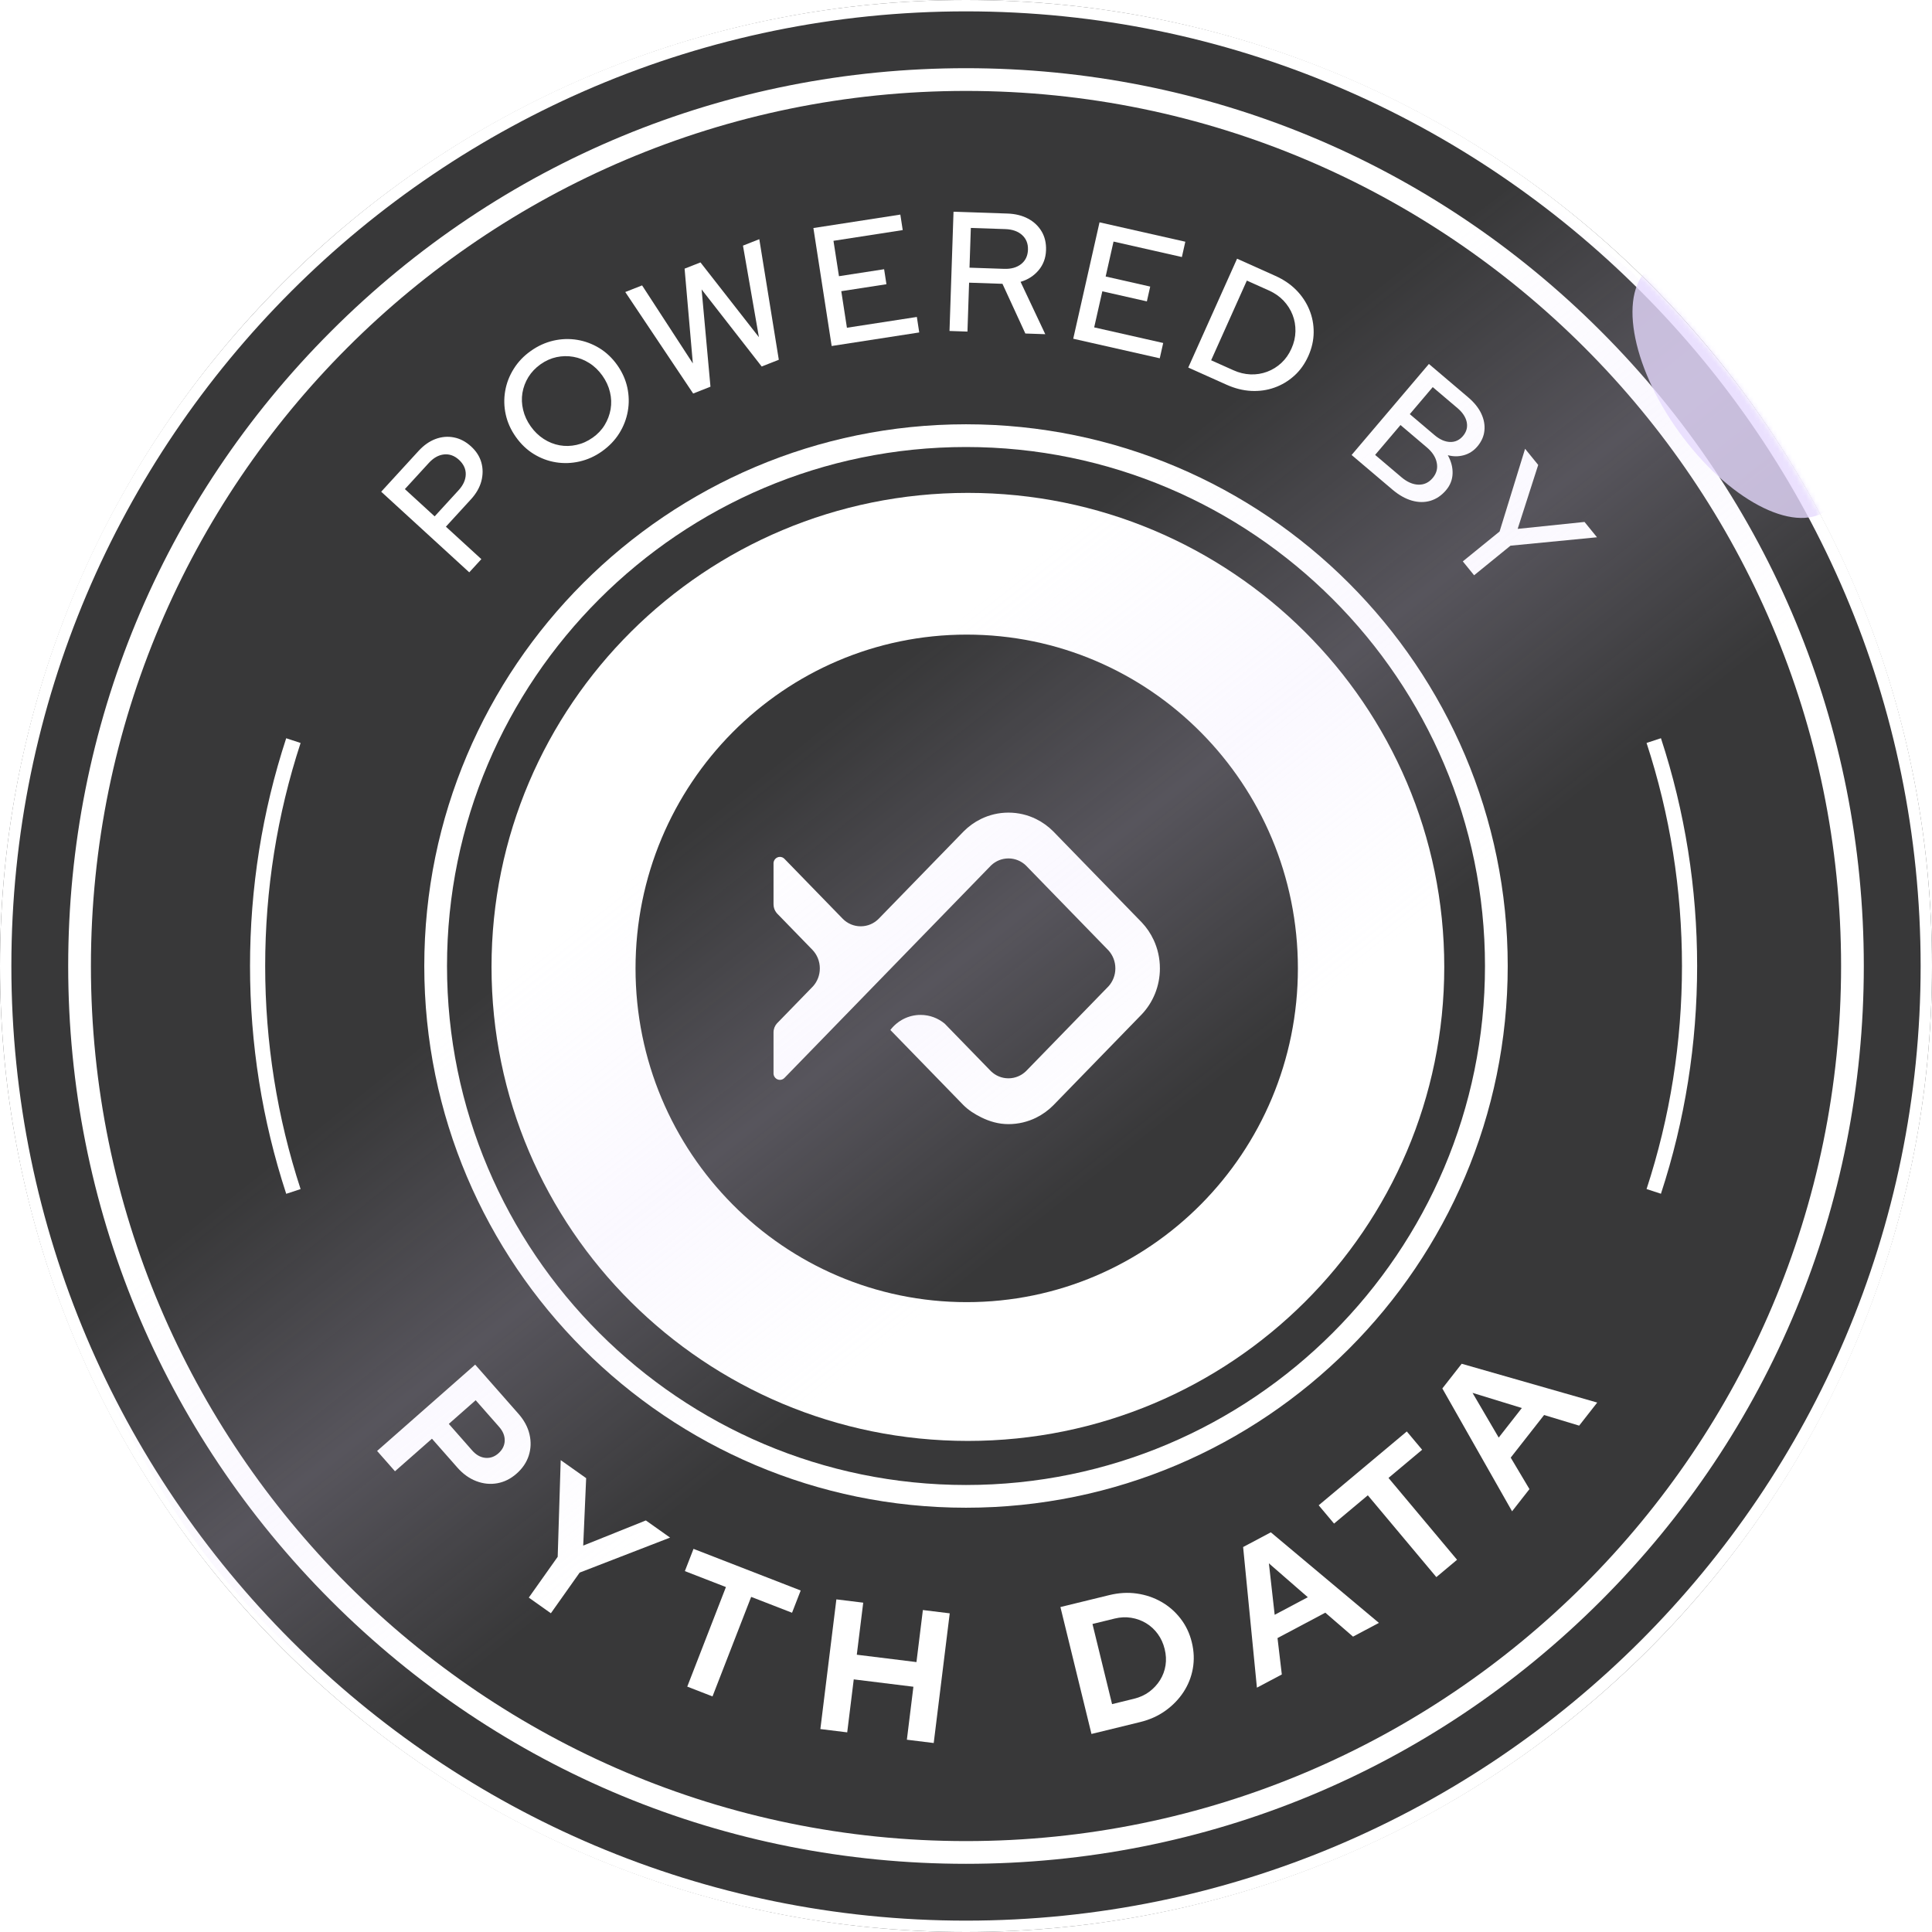
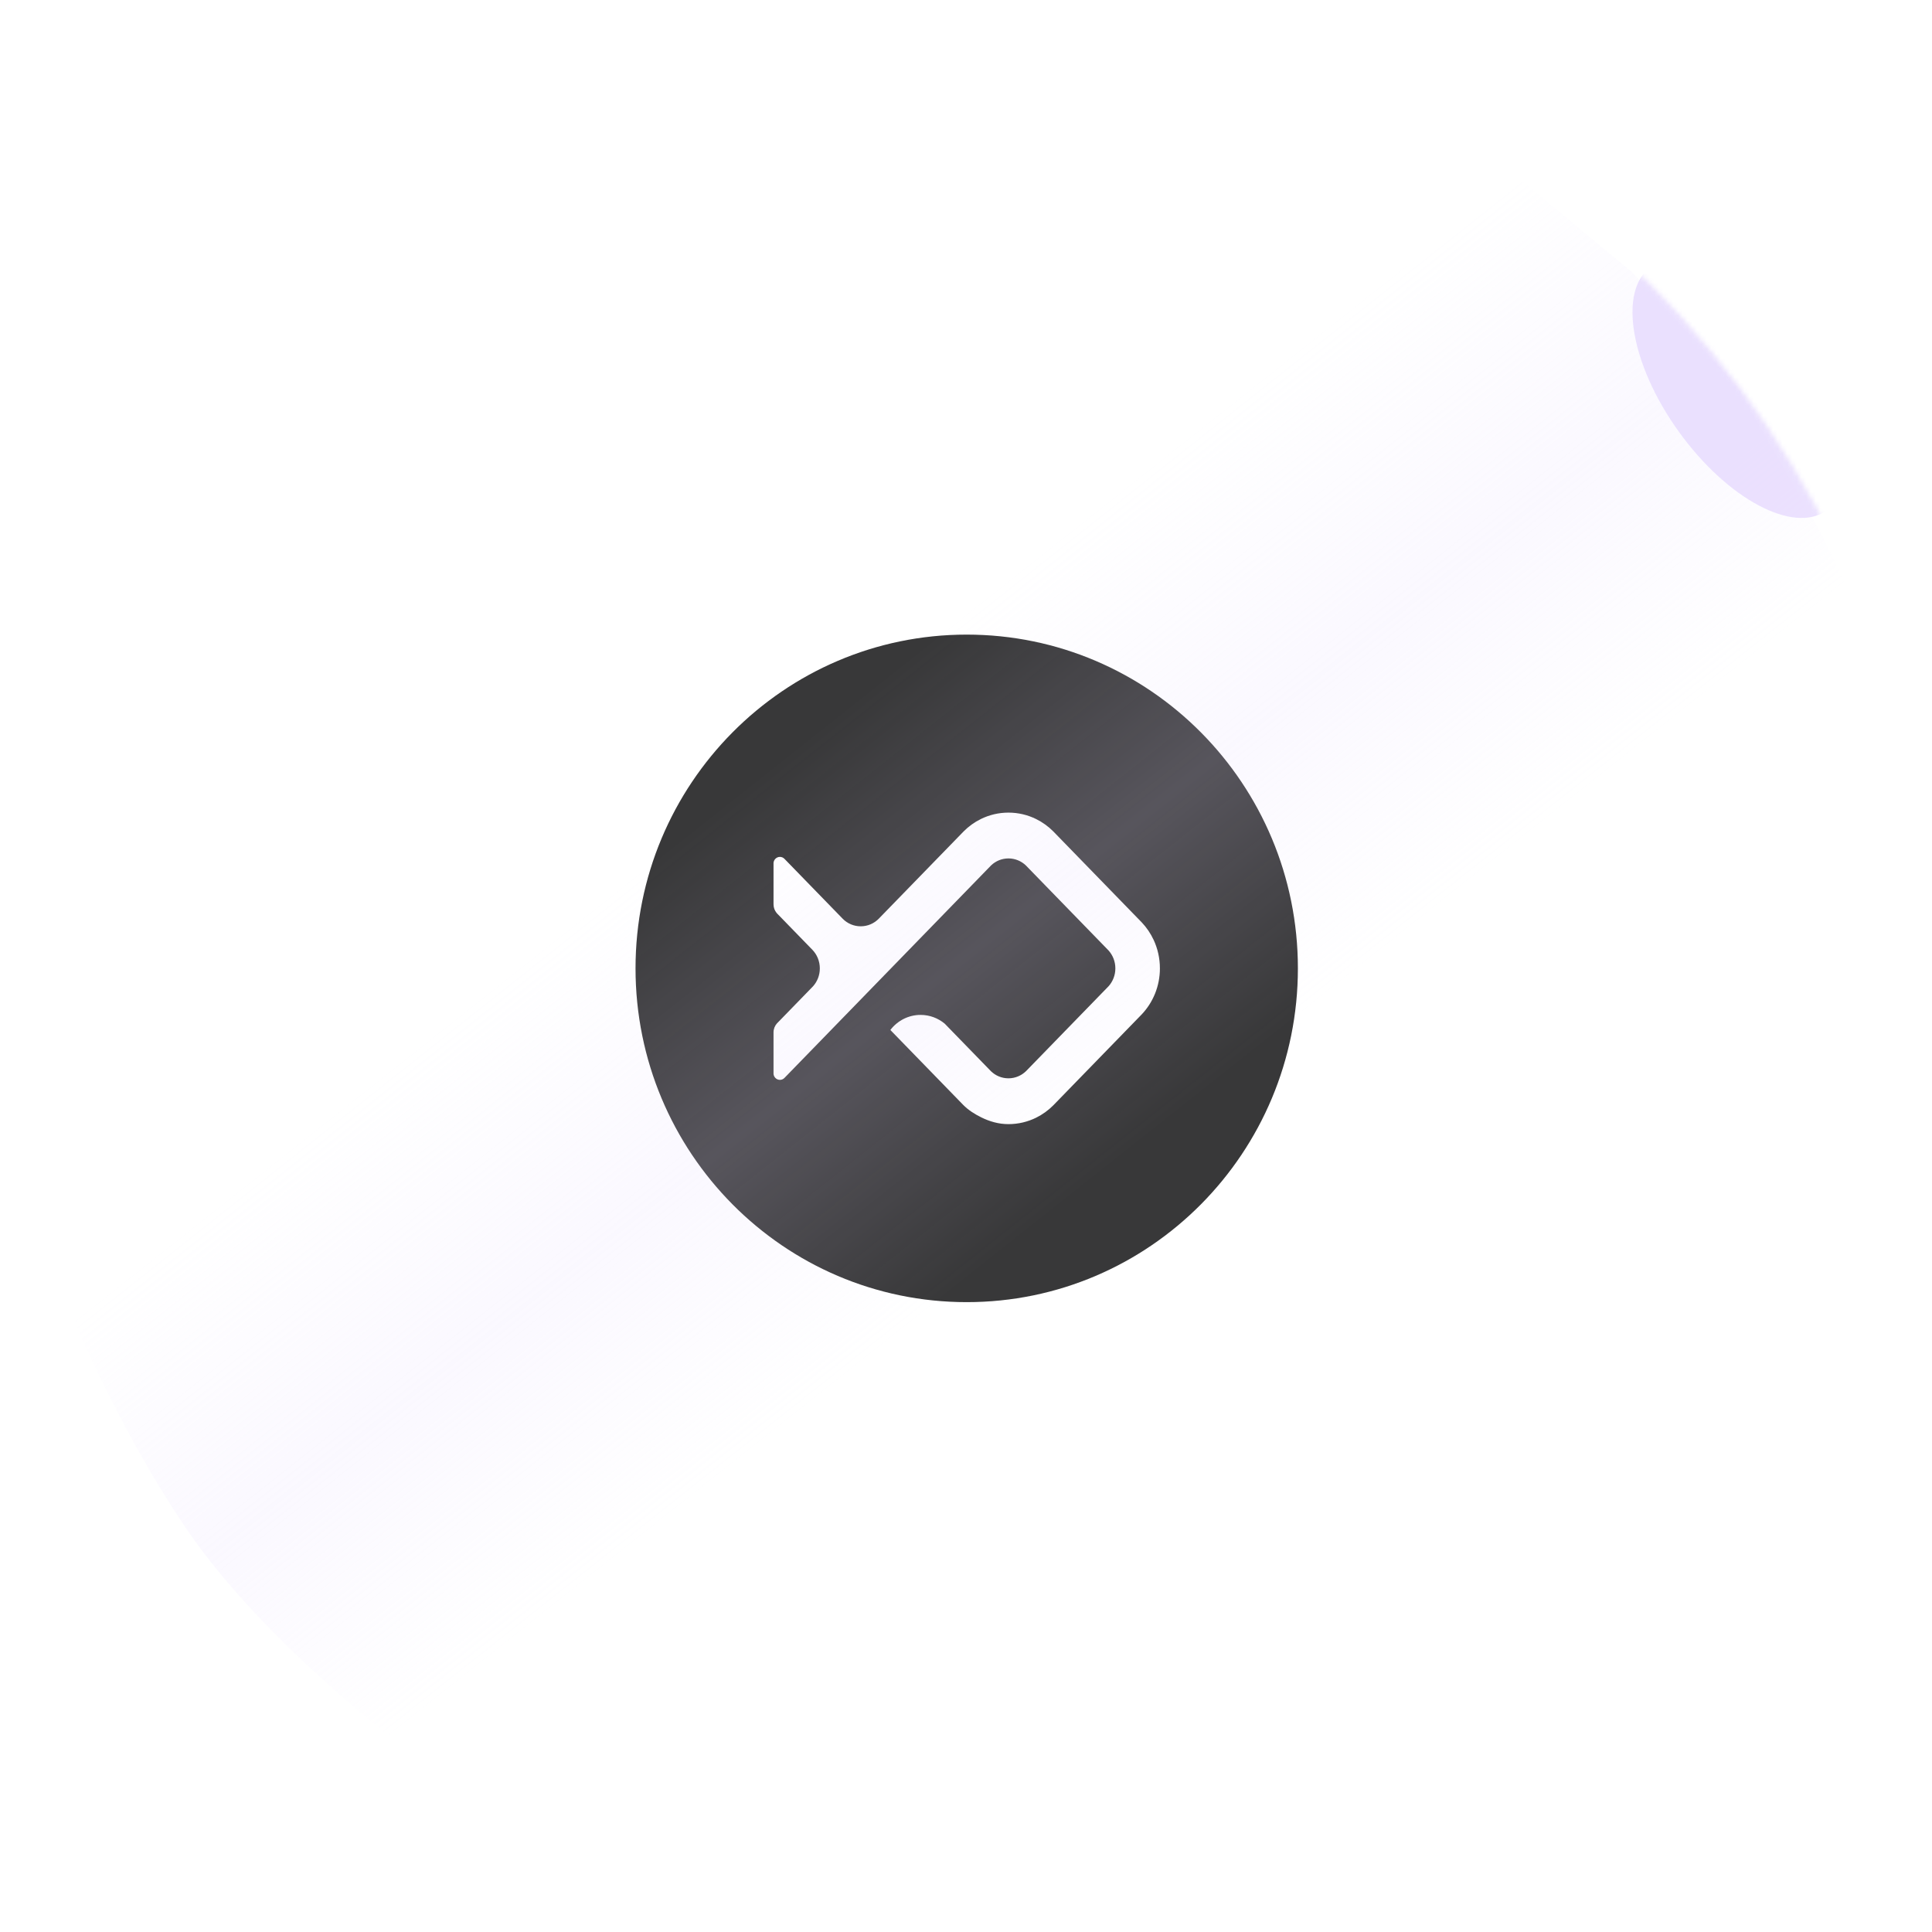
<svg xmlns="http://www.w3.org/2000/svg" width="407" height="407" viewBox="0 0 407 407" fill="none">
  <g clip-path="url(#clip0_16274_10203)">
    <path d="M203.101 372.684C296.319 372.684 371.887 297.116 371.887 203.899C371.887 110.681 296.319 35.113 203.101 35.113C109.884 35.113 34.316 110.681 34.316 203.899C34.316 297.116 109.884 372.684 203.101 372.684Z" fill="#383839" />
    <path d="M203.5 407C315.888 407 407 315.888 407 203.5C407 91.112 315.888 0 203.5 0C91.112 0 0 91.112 0 203.5C0 315.888 91.112 407 203.5 407Z" fill="#383839" />
    <path d="M203.899 303.549C148.475 303.549 103.545 258.843 103.545 203.691C103.545 148.538 148.475 103.832 203.899 103.832C259.323 103.832 304.252 148.538 304.252 203.691C304.252 258.843 259.323 303.549 203.899 303.549Z" fill="white" />
    <path d="M203.5 407C149.146 407 98.039 385.836 59.605 347.394C21.172 308.953 0 257.854 0 203.5C0 149.146 21.164 98.039 59.605 59.605C98.039 21.164 149.146 0 203.5 0C257.854 0 308.961 21.164 347.394 59.605C385.828 98.039 407 149.146 407 203.5C407 257.854 385.836 308.961 347.394 347.394C308.953 385.828 257.854 407 203.5 407ZM203.5 2.394C92.612 2.394 2.394 92.612 2.394 203.5C2.394 314.388 92.612 404.606 203.5 404.606C314.388 404.606 404.606 314.388 404.606 203.5C404.606 92.612 314.388 2.394 203.5 2.394Z" fill="white" />
    <path d="M203.5 392.636C152.984 392.636 105.485 372.964 69.765 337.236C34.044 301.508 14.365 254.016 14.365 203.501C14.365 152.985 34.036 105.485 69.765 69.765C105.485 34.037 152.984 14.365 203.5 14.365C254.016 14.365 301.515 34.037 337.235 69.765C372.956 105.485 392.635 152.985 392.635 203.501C392.635 254.016 372.964 301.516 337.235 337.236C301.507 372.956 254.016 392.636 203.5 392.636ZM203.5 19.154C101.854 19.154 19.153 101.854 19.153 203.501C19.153 305.147 101.854 387.848 203.5 387.848C305.146 387.848 387.847 305.147 387.847 203.501C387.847 101.854 305.146 19.154 203.5 19.154Z" fill="white" />
    <path d="M349.9 251.478L346.868 250.488C351.816 235.373 354.329 219.564 354.329 203.5C354.329 187.435 351.816 171.634 346.868 156.511L349.9 155.514C354.96 170.956 357.522 187.1 357.522 203.492C357.522 219.884 354.96 236.036 349.9 251.47V251.478Z" fill="white" />
    <path d="M60.292 251.478C55.232 236.044 52.67 219.899 52.67 203.5C52.67 187.1 55.232 170.956 60.292 155.521L63.324 156.519C58.376 171.634 55.863 187.443 55.863 203.508C55.863 219.572 58.376 235.381 63.324 250.496L60.292 251.494V251.478Z" fill="white" />
-     <path d="M203.5 317.62C140.575 317.62 89.38 266.426 89.38 203.5C89.38 140.575 140.575 89.381 203.5 89.381C266.425 89.381 317.62 140.575 317.62 203.5C317.62 266.426 266.425 317.62 203.5 317.62ZM203.5 94.169C143.216 94.169 94.169 143.217 94.169 203.5C94.169 263.784 143.216 312.832 203.5 312.832C263.784 312.832 312.831 263.784 312.831 203.5C312.831 143.217 263.784 94.169 203.5 94.169Z" fill="white" />
    <path d="M98.842 120.559L80.304 103.585L88.141 95.03C89.258 93.809 90.455 92.963 91.74 92.484C93.025 92.005 94.317 91.894 95.626 92.149C96.935 92.404 98.148 93.043 99.257 94.064C100.334 95.054 101.053 96.179 101.404 97.44C101.755 98.701 101.755 100.01 101.404 101.358C101.045 102.707 100.319 103.976 99.217 105.181L93.934 110.951L101.404 117.79L98.858 120.567L98.842 120.559ZM91.564 108.78L96.608 103.274C97.597 102.196 98.092 101.079 98.116 99.93C98.14 98.781 97.653 97.759 96.688 96.865C95.738 95.995 94.684 95.612 93.535 95.732C92.386 95.852 91.325 96.45 90.335 97.528L85.291 103.034L91.564 108.78Z" fill="white" />
    <path d="M126.805 95.087C125.345 96.124 123.765 96.835 122.089 97.218C120.413 97.601 118.737 97.656 117.077 97.385C115.417 97.114 113.861 96.523 112.417 95.629C110.972 94.736 109.727 93.539 108.674 92.054C107.621 90.57 106.91 88.998 106.543 87.338C106.176 85.678 106.136 84.018 106.424 82.358C106.711 80.698 107.317 79.142 108.235 77.682C109.153 76.221 110.342 74.976 111.81 73.939C113.311 72.869 114.907 72.151 116.583 71.76C118.266 71.377 119.934 71.321 121.594 71.593C123.254 71.864 124.81 72.454 126.271 73.34C127.723 74.234 128.976 75.423 130.03 76.907C131.083 78.392 131.785 79.964 132.152 81.632C132.511 83.3 132.551 84.96 132.256 86.62C131.961 88.28 131.362 89.836 130.445 91.296C129.527 92.757 128.314 94.017 126.813 95.079L126.805 95.087ZM124.85 92.206C125.904 91.456 126.75 90.57 127.38 89.532C128.011 88.495 128.426 87.386 128.633 86.205C128.833 85.024 128.793 83.819 128.497 82.597C128.21 81.376 127.675 80.227 126.901 79.134C126.127 78.041 125.209 77.155 124.148 76.485C123.087 75.814 121.969 75.375 120.788 75.168C119.607 74.96 118.434 74.984 117.245 75.232C116.064 75.487 114.931 75.99 113.853 76.756C112.8 77.506 111.954 78.4 111.308 79.437C110.669 80.483 110.254 81.592 110.055 82.765C109.863 83.946 109.911 85.143 110.206 86.356C110.494 87.577 111.028 88.727 111.802 89.82C112.576 90.913 113.494 91.799 114.548 92.477C115.601 93.156 116.71 93.594 117.891 93.81C119.065 94.017 120.254 93.993 121.459 93.722C122.664 93.459 123.797 92.948 124.85 92.198V92.206Z" fill="white" />
    <path d="M146.022 82.899L131.721 61.519L135.264 60.123L145.958 76.562L144.218 56.596L147.562 55.279L159.876 71.032L156.516 51.743L159.956 50.387L164.066 75.788L160.459 77.209L147.802 60.969L149.669 81.462L146.03 82.899H146.022Z" fill="white" />
    <path d="M175.199 72.883L171.352 48.04L189.667 45.207L190.17 48.471L175.582 50.73L176.739 58.183L186.251 56.715L186.738 59.875L177.226 61.343L178.415 69.044L193.147 66.77L193.649 70.034L175.199 72.891V72.883Z" fill="white" />
    <path d="M200.025 69.724L200.871 44.602L212.211 44.985C213.887 45.041 215.34 45.4 216.577 46.062C217.814 46.724 218.763 47.626 219.434 48.759C220.104 49.893 220.415 51.217 220.359 52.726C220.304 54.354 219.785 55.758 218.795 56.931C217.806 58.104 216.545 58.918 214.997 59.373L220.2 70.402L216.002 70.258L211.182 59.788L204.151 59.549L203.808 69.852L200.041 69.724H200.025ZM204.247 56.389L211.533 56.636C213.017 56.684 214.215 56.349 215.124 55.623C216.034 54.896 216.513 53.891 216.553 52.598C216.593 51.329 216.186 50.3 215.324 49.517C214.462 48.735 213.289 48.32 211.804 48.265L204.518 48.017L204.239 56.381L204.247 56.389Z" fill="white" />
    <path d="M226.089 71.36L231.628 46.836L249.703 50.922L248.977 54.146L234.58 50.89L232.921 58.248L242.305 60.371L241.603 63.491L232.218 61.368L230.503 68.966L245.043 72.254L244.317 75.478L226.097 71.36H226.089Z" fill="white" />
    <path d="M250.318 77.434L260.605 54.498L268.665 58.113C270.412 58.895 271.889 59.901 273.086 61.122C274.283 62.343 275.193 63.715 275.823 65.24C276.454 66.764 276.757 68.368 276.741 70.036C276.725 71.712 276.35 73.364 275.616 75C274.874 76.66 273.884 78.048 272.647 79.157C271.41 80.275 270.021 81.105 268.473 81.655C266.925 82.206 265.297 82.437 263.573 82.35C261.858 82.262 260.118 81.823 258.378 81.041L250.318 77.426V77.434ZM255.138 75.894L259.823 77.992C261.028 78.535 262.233 78.822 263.446 78.87C264.659 78.918 265.824 78.727 266.941 78.311C268.058 77.897 269.056 77.274 269.942 76.452C270.827 75.63 271.53 74.625 272.056 73.444C272.599 72.246 272.878 71.033 272.902 69.804C272.926 68.583 272.727 67.418 272.296 66.325C271.873 65.232 271.234 64.234 270.405 63.348C269.567 62.462 268.537 61.744 267.316 61.194L262.664 59.111L255.146 75.885L255.138 75.894Z" fill="white" />
    <path d="M284.745 95.835L301.017 76.674L309.285 83.697C310.562 84.782 311.48 85.923 312.046 87.128C312.613 88.333 312.836 89.53 312.709 90.727C312.589 91.924 312.086 93.034 311.224 94.055C310.45 94.965 309.508 95.579 308.391 95.891C307.282 96.202 306.149 96.202 305 95.891C305.718 97.191 306.053 98.484 306.005 99.785C305.957 101.078 305.494 102.251 304.608 103.288C303.675 104.382 302.589 105.116 301.352 105.491C300.108 105.866 298.799 105.85 297.426 105.459C296.053 105.06 294.697 104.294 293.364 103.169L284.737 95.851L284.745 95.835ZM289.693 95.835L295.224 100.527C296.413 101.533 297.602 102.059 298.791 102.099C299.98 102.139 300.985 101.676 301.807 100.703C302.613 99.753 302.909 98.692 302.677 97.511C302.454 96.329 301.751 95.236 300.562 94.231L295.032 89.538L289.685 95.835H289.693ZM296.987 87.24L302.19 91.653C303.284 92.579 304.377 93.066 305.454 93.106C306.532 93.145 307.449 92.722 308.192 91.853C308.934 90.975 309.197 90.009 308.99 88.948C308.774 87.886 308.12 86.889 307.027 85.963L301.823 81.55L296.987 87.248V87.24Z" fill="white" />
-     <path d="M308.16 118.261L315.909 111.964L321.279 94.543L324.041 97.943L319.715 111.414L333.801 109.953L336.426 113.185L318.199 114.957L310.538 121.189L308.16 118.261Z" fill="white" />
    <path d="M79.442 305.66L100.101 287.475L109.22 297.834C110.415 299.187 111.193 300.639 111.549 302.174C111.904 303.709 111.851 305.199 111.39 306.636C110.929 308.072 110.067 309.35 108.804 310.454C107.587 311.528 106.233 312.201 104.766 312.466C103.292 312.73 101.817 312.587 100.335 312.019C98.853 311.452 97.53 310.5 96.35 309.161L90.996 303.082L83.208 309.94L79.442 305.66ZM94.543 299.959L99.481 305.569C100.297 306.492 101.212 307.006 102.225 307.112C103.239 307.21 104.161 306.9 104.985 306.174C105.847 305.411 106.293 304.518 106.324 303.505C106.354 302.484 105.961 301.516 105.144 300.586L100.206 294.976L94.543 299.966V299.959Z" fill="white" />
    <path d="M111.397 336.556L117.485 327.959L118.12 307.596L123.481 311.392L122.861 325.6L136.056 320.299L141.16 323.914L122.112 331.286L116.048 339.853L111.397 336.556Z" fill="white" />
    <path d="M144.782 355.301L152.926 334.333L144.275 330.975L146.098 326.287L168.677 335.059L166.854 339.747L158.242 336.404L150.098 357.373L144.782 355.308V355.301Z" fill="white" />
    <path d="M172.82 364.248L176.193 336.928L181.849 337.623L180.495 348.588L193.063 350.138L194.416 339.174L200.072 339.869L196.7 367.189L191.044 366.493L192.42 355.333L179.853 353.782L178.476 364.943L172.82 364.248Z" fill="white" />
    <path d="M229.932 365.282L223.391 338.544L233.667 336.034C235.679 335.542 237.622 335.429 239.497 335.701C241.373 335.973 243.089 336.556 244.662 337.455C246.235 338.355 247.581 339.527 248.7 340.979C249.826 342.431 250.62 344.102 251.074 345.985C251.535 347.868 251.603 349.705 251.286 351.497C250.968 353.289 250.31 354.938 249.32 356.45C248.329 357.962 247.059 359.27 245.524 360.374C243.989 361.478 242.212 362.28 240.2 362.771L229.924 365.282H229.932ZM234.265 358.998L238.923 357.856C240.117 357.562 241.183 357.078 242.106 356.39C243.028 355.701 243.785 354.885 244.382 353.932C244.972 352.979 245.357 351.951 245.531 350.839C245.705 349.728 245.645 348.578 245.35 347.384C245.063 346.212 244.586 345.161 243.913 344.231C243.24 343.3 242.424 342.544 241.456 341.955C240.488 341.372 239.437 340.987 238.303 340.805C237.168 340.624 236.011 340.677 234.839 340.964L230.144 342.113L234.272 358.998H234.265Z" fill="white" />
    <path d="M264.784 355.522L261.88 325.903L267.717 322.803L290.485 341.881L285.033 344.777L279.196 339.733L269.124 345.079L270.031 352.747L264.784 355.529V355.522ZM268.526 340.179L275.506 336.474L267.309 329.336L268.526 340.179Z" fill="white" />
    <path d="M302.592 332.245L288.149 315.005L281.034 320.963L277.797 317.107L296.361 301.553L299.59 305.409L292.505 311.345L306.947 328.585L302.577 332.245H302.592Z" fill="white" />
    <path d="M318.539 318.379L303.847 292.495L307.922 287.293L336.475 295.467L332.671 300.329L325.284 298.091L318.251 307.066L322.199 313.698L318.539 318.371V318.379ZM315.726 302.84L320.596 296.616L310.206 293.425L315.718 302.84H315.726Z" fill="white" />
  </g>
  <path d="M273.417 204C273.417 242.833 242.182 274.312 203.65 274.312C165.119 274.312 133.883 242.833 133.883 204C133.883 165.167 165.119 133.688 203.65 133.688C242.182 133.688 273.417 165.167 273.417 204Z" fill="#383839" />
  <path d="M244.348 204C244.348 207.759 242.897 211.168 240.54 213.669L221.901 232.839C220.846 233.903 219.622 234.791 218.275 235.455C216.51 236.325 214.532 236.812 212.444 236.812C210.356 236.812 208.469 236.252 206.703 235.381C205.318 234.698 203.955 233.836 202.881 232.731L187.565 216.979C189.049 215.044 191.349 213.802 193.932 213.802C195.854 213.802 197.621 214.491 199.01 215.641L208.751 225.66C209.718 226.596 211.011 227.16 212.443 227.16C213.876 227.16 215.178 226.586 216.145 225.65L233.542 207.757C234.425 206.768 234.964 205.449 234.964 204C234.964 202.552 234.425 201.233 233.543 200.244L216.097 182.301C215.136 181.393 213.853 180.838 212.444 180.838C211.036 180.838 209.753 181.393 208.792 182.301L165.25 227.084C164.723 227.625 163.869 227.624 163.342 227.082C163.113 226.847 162.983 226.548 162.953 226.241V217.485C162.953 216.758 163.225 216.096 163.669 215.601L171.27 207.783C172.161 206.792 172.707 205.467 172.707 204.01C172.707 202.476 172.111 201.085 171.134 200.08L163.724 192.458C163.677 192.408 163.631 192.357 163.587 192.303C163.193 191.82 162.955 191.194 162.953 190.517V190.507V190.497V181.763C162.983 181.456 163.113 181.157 163.342 180.922C163.869 180.379 164.726 180.379 165.253 180.922L177.549 193.568C178.522 194.545 179.852 195.137 181.32 195.137C182.788 195.137 184.12 194.543 185.093 193.565L203.015 175.133C204.063 174.081 205.277 173.204 206.613 172.545C208.378 171.675 210.356 171.188 212.444 171.188C214.533 171.188 216.511 171.675 218.276 172.546C219.623 173.21 220.846 174.097 221.901 175.161L240.54 194.331C241.55 195.402 242.393 196.64 243.028 198.001C243.874 199.817 244.348 201.852 244.348 204Z" fill="white" />
  <path opacity="0.6" d="M12.37 270.535L320.413 37.906L343.955 57.458L365.901 81.399L383.059 111.326L392.635 130.878L85.789 368.693C85.789 368.693 55.863 346.348 39.503 322.407C23.143 298.466 12.37 270.535 12.37 270.535Z" fill="url(#paint0_linear_16274_10203)" />
  <g opacity="0.8">
    <mask id="mask0_16274_10203" style="mask-type:alpha" maskUnits="userSpaceOnUse" x="0" y="0" width="407" height="407">
      <circle cx="203.5" cy="203.5" r="202" fill="#D9D9D9" stroke="#E6DAFE" stroke-width="3" />
    </mask>
    <g mask="url(#mask0_16274_10203)">
      <g filter="url(#filter0_f_16274_10203)">
        <ellipse cx="366.3" cy="81.86" rx="15.562" ry="31.649" transform="rotate(-35.762 366.3 81.86)" fill="#E6DAFE" />
      </g>
    </g>
  </g>
  <defs>
    <filter id="filter0_f_16274_10203" x="293.902" y="4.609" width="144.795" height="154.502" filterUnits="userSpaceOnUse" color-interpolation-filters="sRGB">
      <feFlood flood-opacity="0" result="BackgroundImageFix" />
      <feBlend mode="normal" in="SourceGraphic" in2="BackgroundImageFix" result="shape" />
      <feGaussianBlur stdDeviation="25" result="effect1_foregroundBlur_16274_10203" />
    </filter>
    <linearGradient id="paint0_linear_16274_10203" x1="165.194" y1="159.208" x2="233.825" y2="245.795" gradientUnits="userSpaceOnUse">
      <stop stop-color="#E6DAFE" stop-opacity="0" />
      <stop offset="0.514" stop-color="#E6DAFE" stop-opacity="0.3" />
      <stop offset="1" stop-color="#E6DAFE" stop-opacity="0" />
    </linearGradient>
    <clipPath id="clip0_16274_10203">
-       <rect width="407" height="407" fill="white" />
-     </clipPath>
+       </clipPath>
  </defs>
</svg>